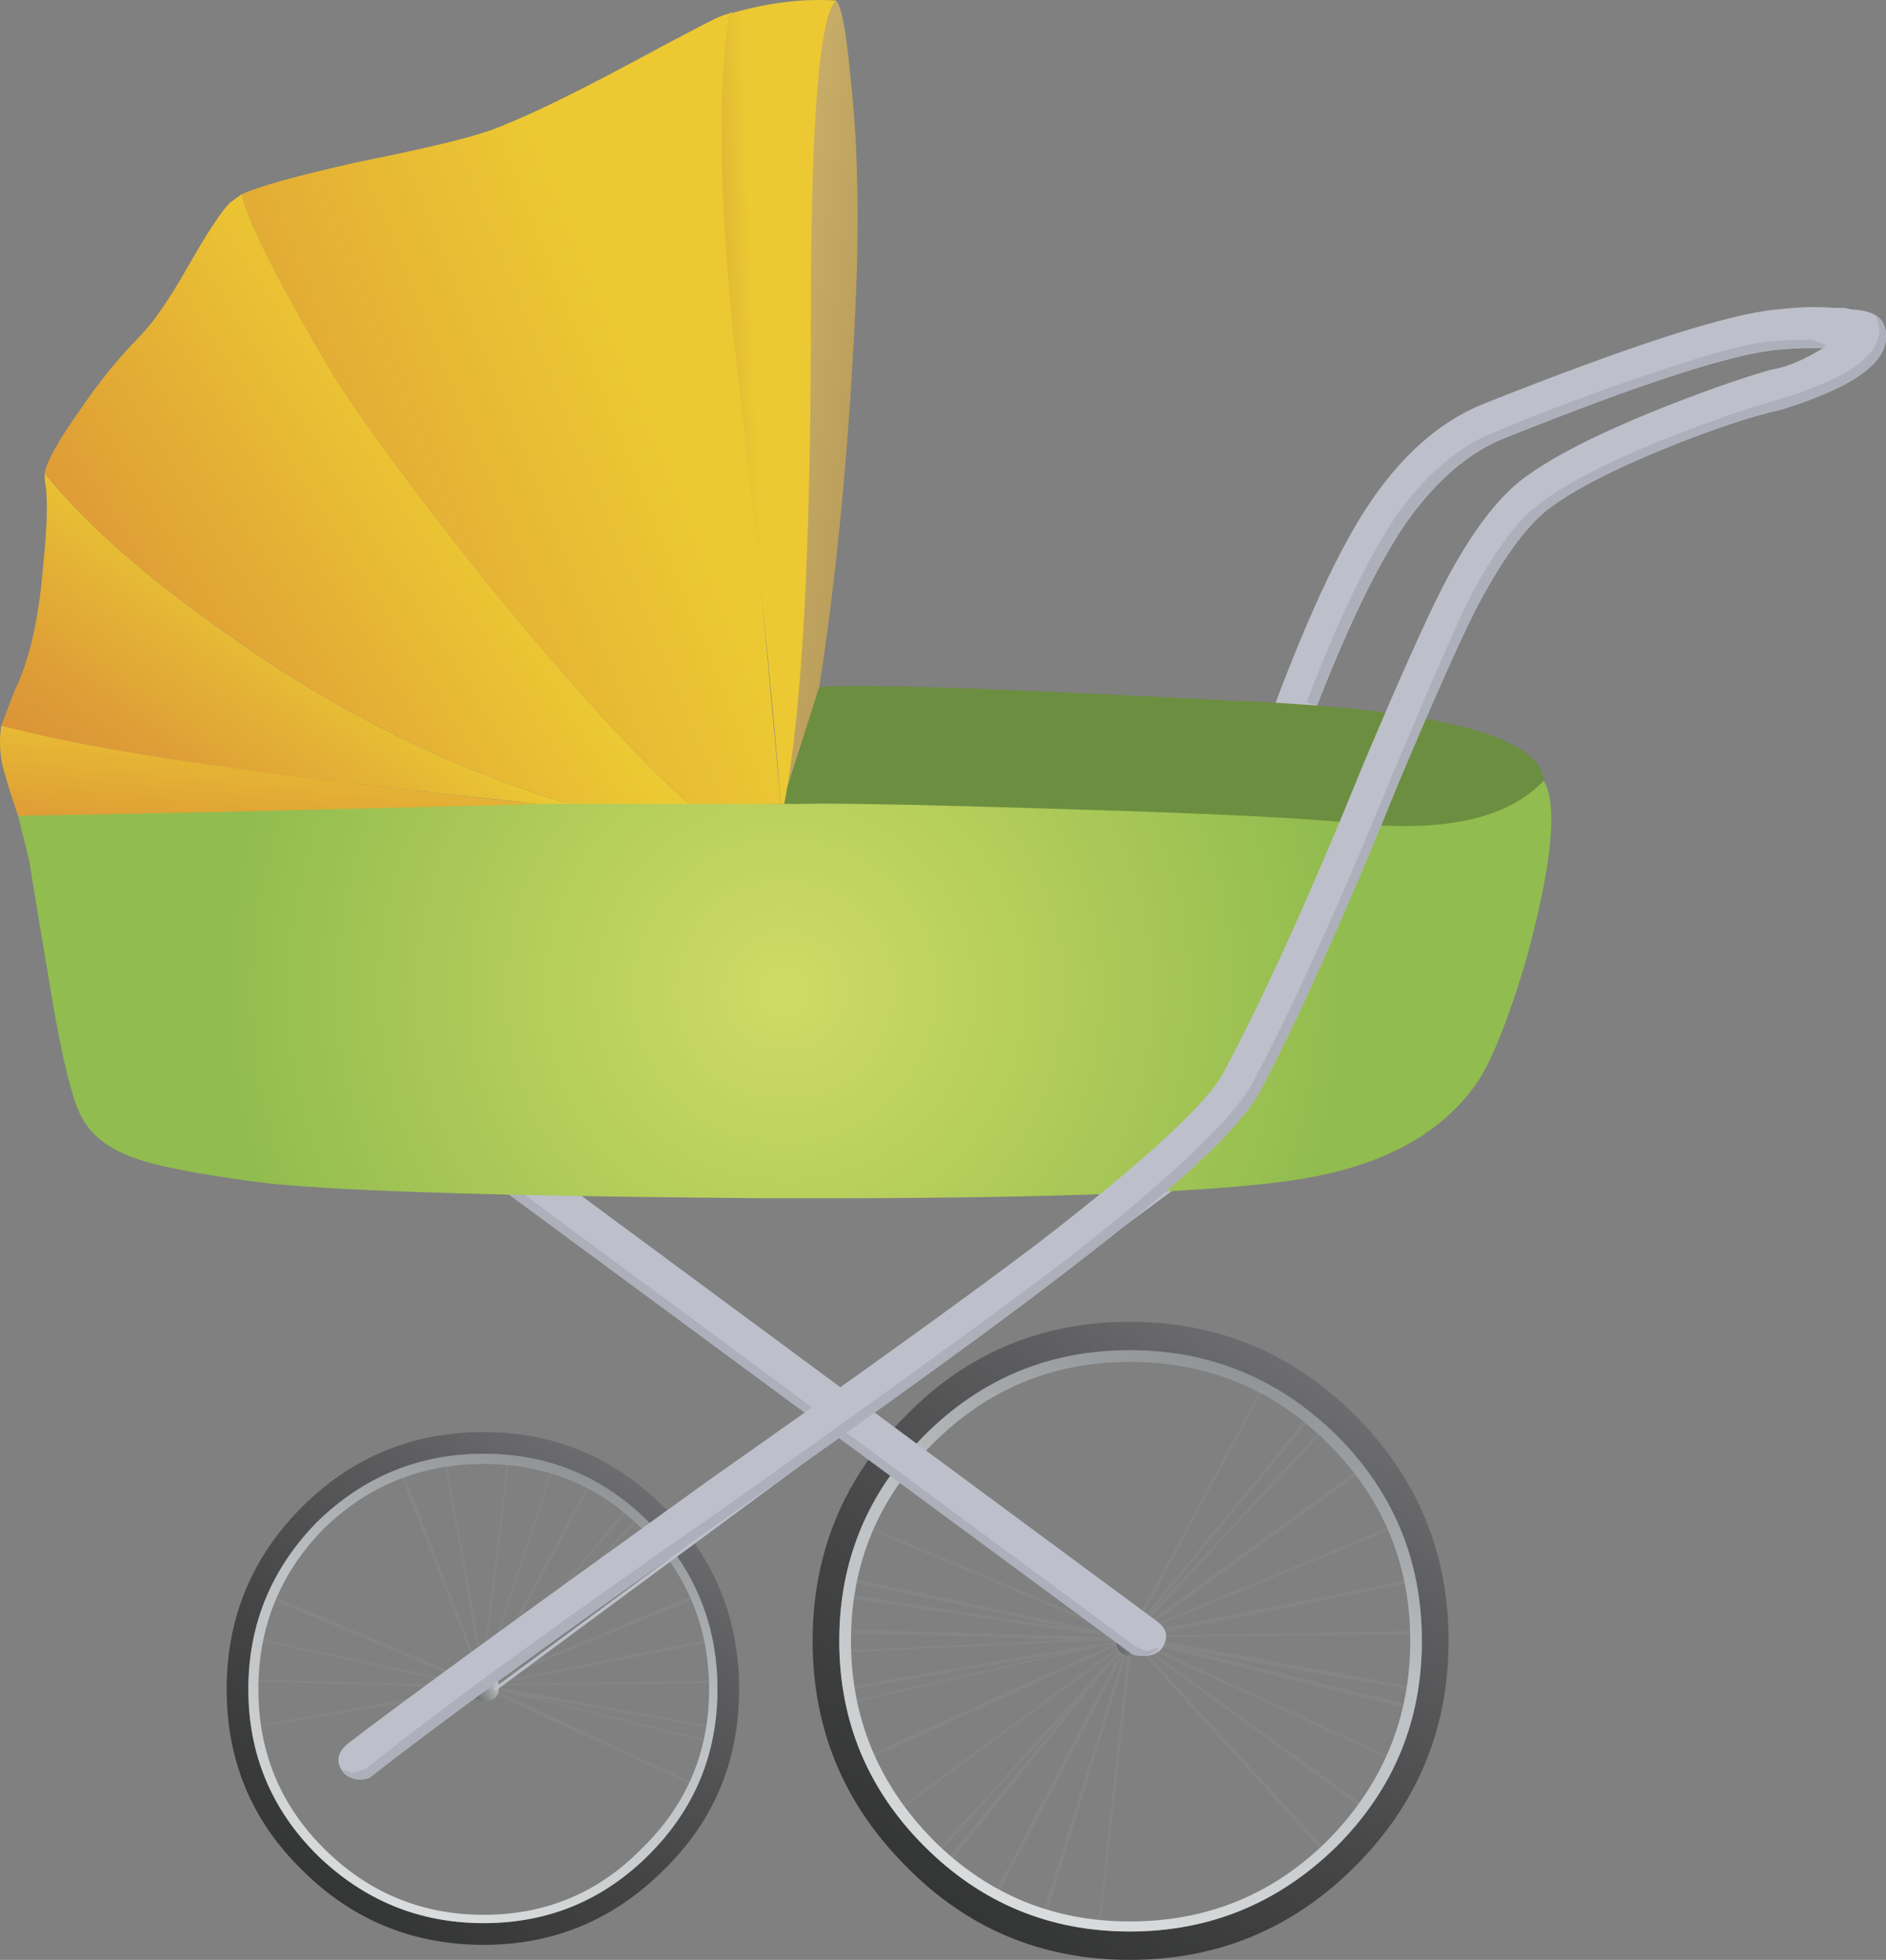
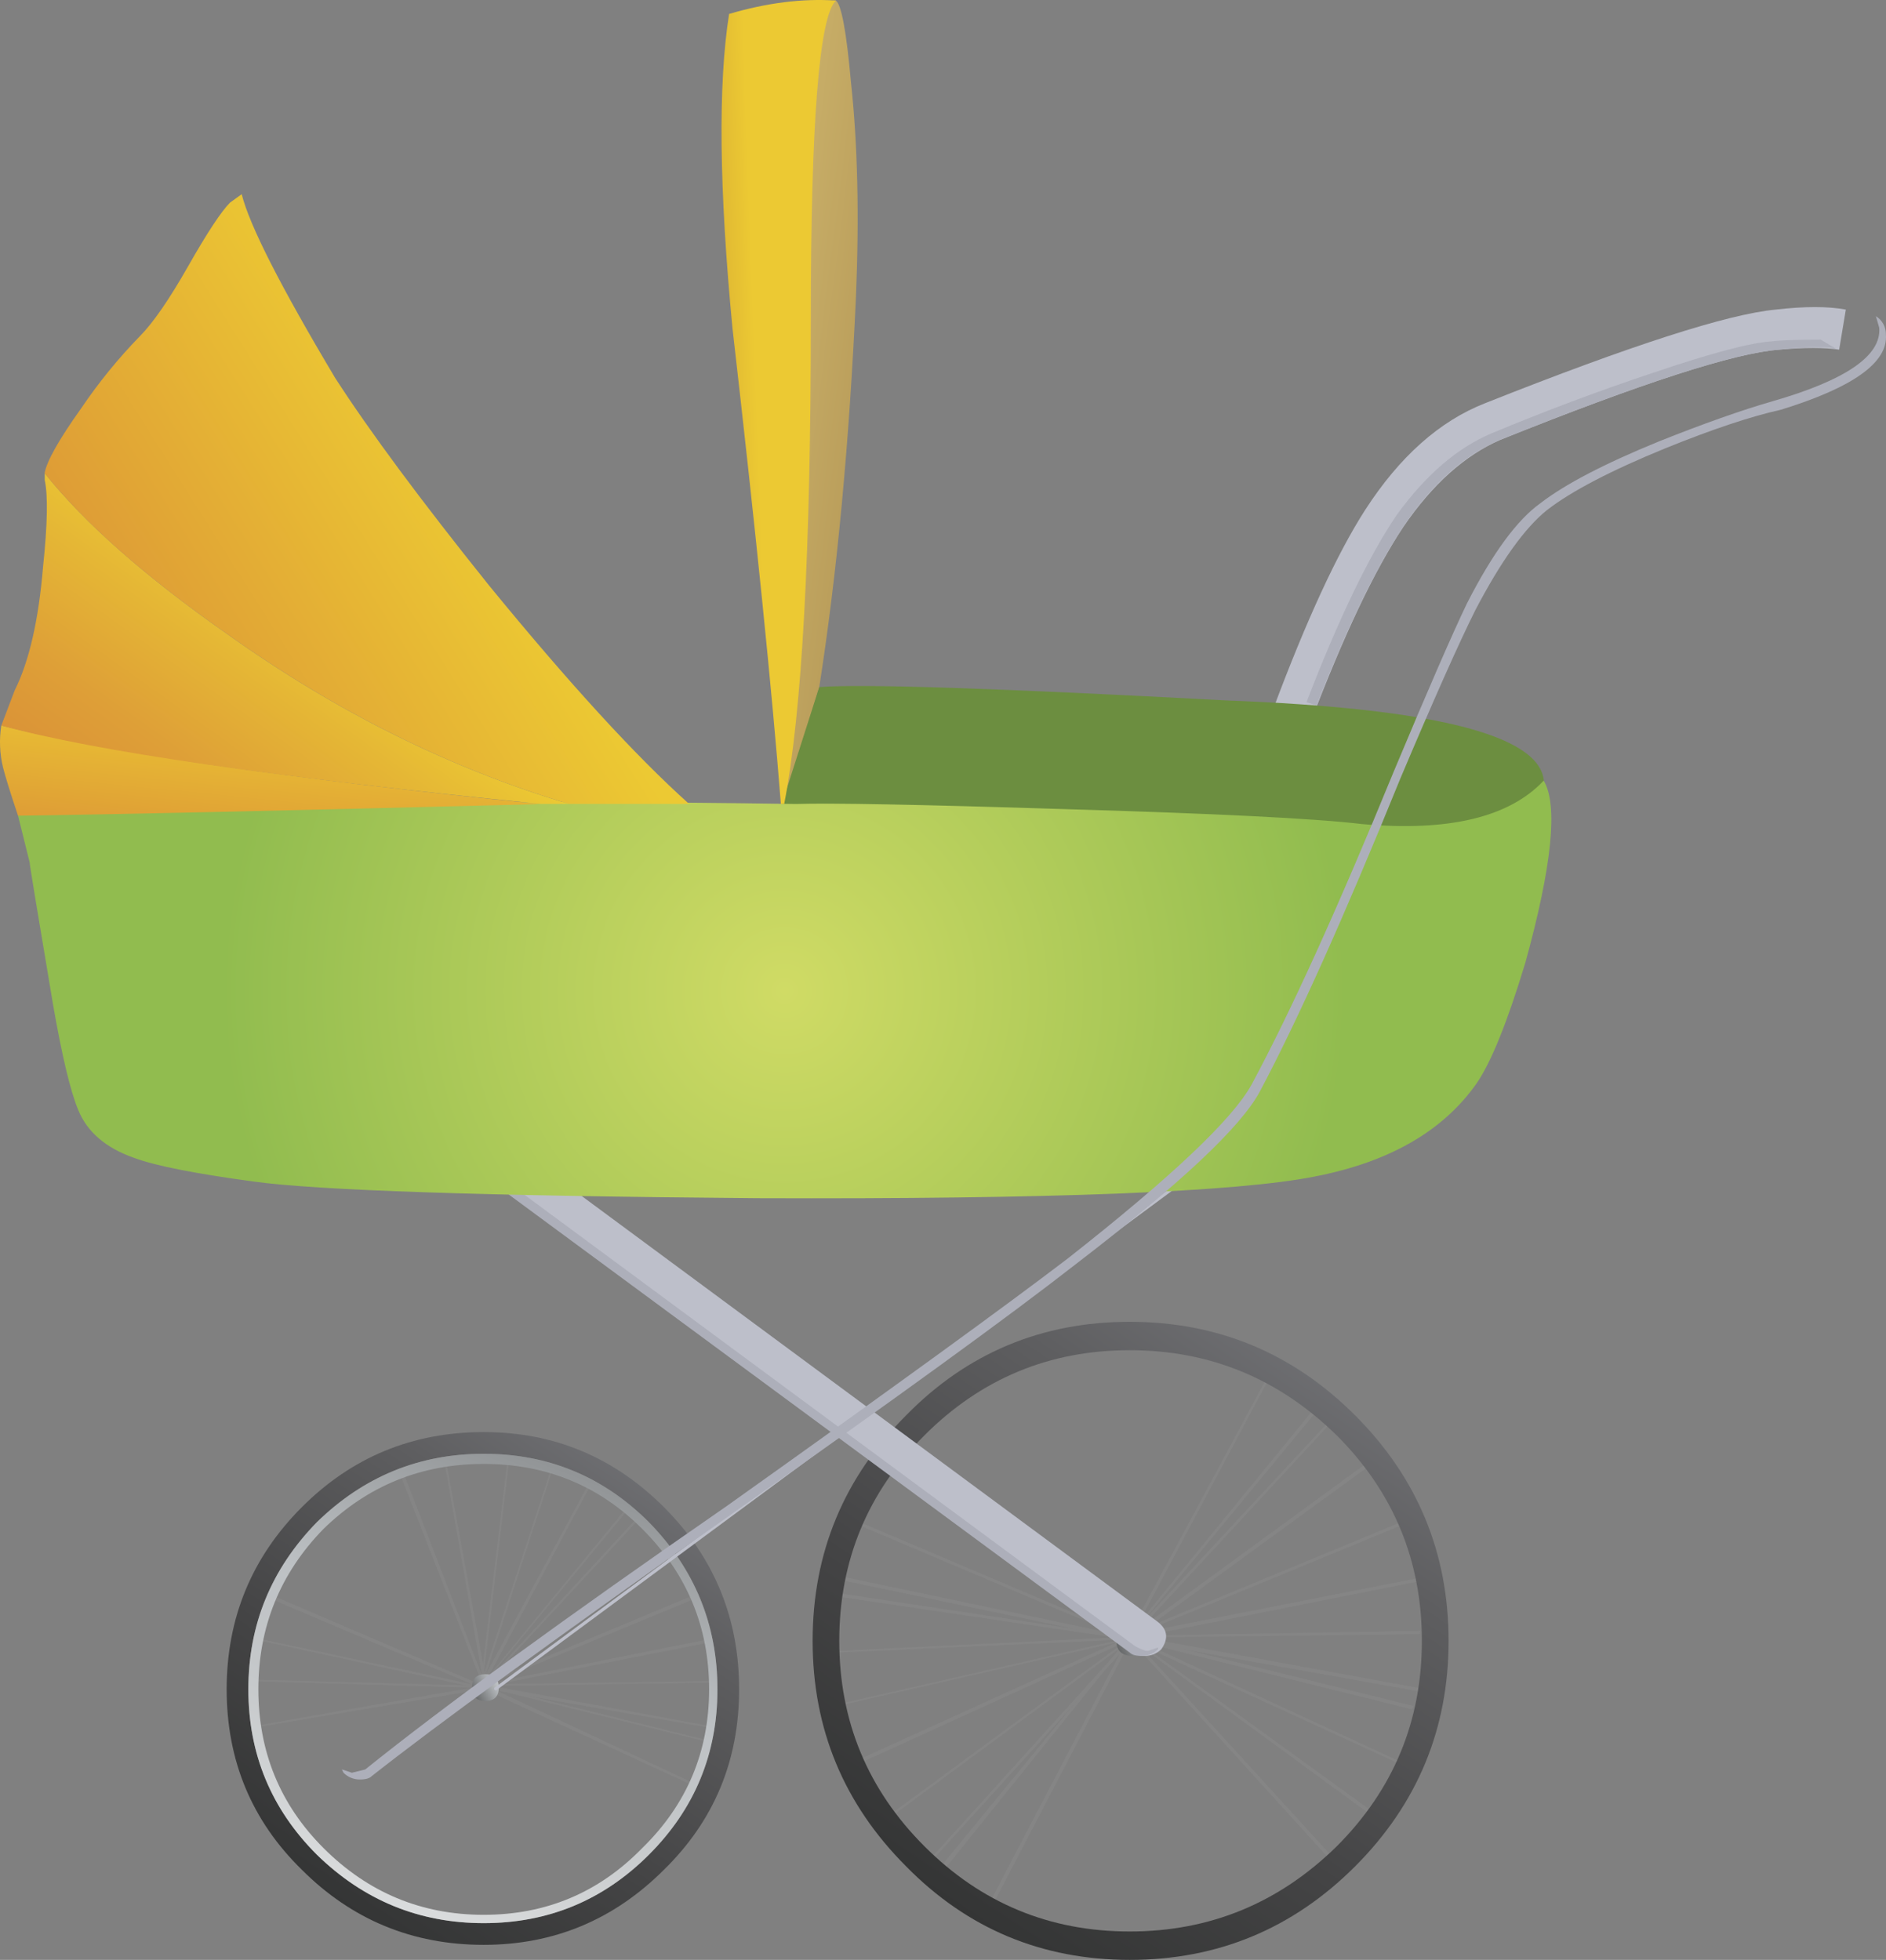
<svg xmlns="http://www.w3.org/2000/svg" version="1.0" id="Layer_1" x="0px" y="0px" viewBox="0 0 811.77 843.54" enable-background="new 0 0 811.77 843.54" xml:space="preserve">
  <rect x="0" y="0" width="811.77" height="843.54" fill="#808080" stroke="none" />
  <title>babygirl_0017</title>
  <path fill="#D6D6D6" fill-opacity="0" d="M738.2,116.4c-86.667-11.26-167.867-39.56-243.6-84.9  C443.207-4.407,388.16-3.19,329.46,35.15C288.713,61.93,255.56,97.213,230,141c-20.667,36.213-57,79.12-109,128.72  c-40.447,38.667-61.113,68.793-62,90.38c-3.067,32.6-5.513,77.197-7.34,133.79c-1.213,42-1.82,73.497-1.82,94.49  c0,73.64,2.89,122.64,8.67,147c18.247,77.9,60.977,106.81,128.19,86.73h310.2c55.333-39.253,123.153-152.303,203.46-339.15  c28.28-66.34,53.673-131.613,76.18-195.82c20.373-57.513,30.56-91.29,30.56-101.33c0-27.693-5.333-45.953-16-54.78  c-7.907-6.087-25.547-10.957-52.92-14.61 M423.89,405.8c4.56-13.693,6.84-22.823,6.84-27.39c8.213-2.133,17.337-0.613,27.37,4.56  c-1.827,3.953-7.603,9.127-17.33,15.52c-10.34,6.393-16.727,10.35-19.16,11.87L423.89,405.8z" />
  <path fill="#BDBFCA" d="M791.61,150.5l2.87-17.25c-7.667-1.44-17.727-1.44-30.18,0c-20.593,1.92-62.26,15.34-125,40.26  c-19.64,7.667-36.883,23-51.73,46c-12,18.667-25.173,47.183-39.52,85.55l15.81,6.47c14.373-37.867,27.783-66.143,40.23-84.83  c12.453-18.213,26.343-30.673,41.67-37.38c60.833-24.447,100.833-37.387,120-38.82C776.767,149.54,785.383,149.54,791.61,150.5z" />
  <path fill="#ADAFBA" d="M790.89,150.5l-7.18-4.31c-10.54,0-17.487,0.24-20.84,0.72c-9.1,0.48-26.343,5.033-51.73,13.66  c-22.993,7.667-45.993,16.293-69,25.88c-14.847,6.233-28.513,17.977-41,35.23c-12,17.733-24.933,44.573-38.8,80.52l4.31,1.44  c13.893-35.467,26.827-61.827,38.8-79.08c11.973-17.253,25.383-28.997,40.23-35.23c60.833-24.447,100.833-37.387,120-38.82  C779.613,149.063,788.017,149.06,790.89,150.5z" />
  <path fill="#858585" d="M104,722.76v0.72l99.15,2.88l-102,18V745l107.05-18v-1.44L104,722.76z" />
  <path fill="#858585" d="M109.06,683.22l-0.72,1.44l94.84,40.26l-94.12-20.13v0.72l99.15,21.57v-1.44L109.06,683.22z" />
  <path fill="#858585" d="M208.21,726.36l1.44-0.72l-19.4-106.4h-0.72l18,102.09l-35.92-92.74l-1.44,0.72L208.21,726.36z" />
  <path fill="#858585" d="M208.21,726.36l87.65-64l-0.72-0.72L211.8,722l65.38-70.45l-0.72-0.72l-69,74.77L208.21,726.36z" />
  <path fill="#858585" d="M305.2,771.65l0.72-0.72l-93.4-43.85l93.4,23v-0.72l-98.43-24.44l-0.72,1.44L305.2,771.65z" />
-   <path fill="#858585" d="M207.49,725.64l32.33-99.21h-0.72l-30.89,94.18l12.21-102.81h-0.72l-12.93,107.84H207.49z" />
+   <path fill="#858585" d="M207.49,725.64l32.33-99.21h-0.72l-30.89,94.18l12.21-102.81h-0.72l-12.93,107.84H207.49" />
  <path fill="#858585" d="M207.49,725.64l69-83.4l-0.72-0.72l-65.38,79.8l45.26-84.83l-0.72-0.72l-48.14,89.15L207.49,725.64z" />
  <path fill="#858585" d="M206.77,726.36l102-20.13v-1.44l-97,19.41l95.56-39.54l-0.72-1.44l-99.87,41.7v1.44l0,0H206.77z" />
  <path fill="#858585" d="M313.1,745v-0.72l-101.3-18.64l96.28-1.44v-0.72l-101.31,1.44v1.44L313.1,745z" />
  <linearGradient id="SVGID_1_" gradientUnits="userSpaceOnUse" x1="1437.471" y1="390.078" x2="1471.921" y2="441.828" gradientTransform="matrix(14.37 0 0 -14.38 -20643.93 6629.81)">
    <stop offset="0.15" style="stop-color:#292929" />
    <stop offset="0.2" style="stop-color:#2C2C2C" />
    <stop offset="0.27" style="stop-color:#343535" />
    <stop offset="0.36" style="stop-color:#444445" />
    <stop offset="0.47" style="stop-color:#5E5E60" />
    <stop offset="0.6" style="stop-color:#85868B" />
    <stop offset="0.61" style="stop-color:#8A8B91" />
  </linearGradient>
  <path fill="url(#SVGID_1_)" d="M97.56,727.08c0,30.667,10.777,56.547,32.33,77.64c21.553,21.567,47.657,32.35,78.31,32.35  c30.173,0,56.04-10.783,77.6-32.35c21.553-21.087,32.33-46.967,32.33-77.64s-10.777-56.793-32.33-78.36  c-21.553-21.567-47.42-32.35-77.6-32.35c-30.667,0-56.77,10.783-78.31,32.35S97.573,696.407,97.56,727.08 M106.9,727.08  c0-27.8,9.82-51.763,29.46-71.89c20.12-19.653,44.07-29.48,71.85-29.48s51.49,9.827,71.13,29.48  c19.64,20.127,29.46,44.09,29.46,71.89c0,27.8-9.82,51.523-29.46,71.17c-19.64,19.653-43.35,29.48-71.13,29.48  s-51.73-9.827-71.85-29.48C116.72,778.597,106.9,754.873,106.9,727.08z" />
  <linearGradient id="SVGID_2_" gradientUnits="userSpaceOnUse" x1="1446.201" y1="397.908" x2="1456.281" y2="423.988" gradientTransform="matrix(14.37 0 0 -14.38 -20643.93 6629.81)">
    <stop offset="0.03" style="stop-color:#F9FAFA" />
    <stop offset="0.06" style="stop-color:#ECEDED" />
    <stop offset="0.09" style="stop-color:#E5E6E7" />
    <stop offset="0.16" style="stop-color:#E3E4E5" />
    <stop offset="0.22" style="stop-color:#DBDDDE" />
    <stop offset="0.41" style="stop-color:#C5C8CA" />
    <stop offset="0.53" style="stop-color:#BDC1C4" />
    <stop offset="0.93" style="stop-color:#686A6B" />
  </linearGradient>
  <path fill="url(#SVGID_2_)" d="M106.9,727.08c0,27.8,9.82,51.523,29.46,71.17c20.12,19.653,44.07,29.48,71.85,29.48  s51.49-9.827,71.13-29.48c19.64-19.653,29.46-43.377,29.46-71.17s-9.82-51.757-29.46-71.89c-19.64-19.653-43.35-29.48-71.13-29.48  s-51.73,9.827-71.85,29.48C116.72,675.317,106.9,699.28,106.9,727.08 M111.21,727.08c0-26.84,9.333-49.84,28-69  c19.16-18.667,42.16-28,69-28s49.593,9.333,68.26,28c19.16,19.173,28.74,42.173,28.74,69s-9.58,49.593-28.74,68.3  c-18.667,19.173-41.42,28.76-68.26,28.76c-26.84,0-49.84-9.587-69-28.76C120.543,776.687,111.21,753.92,111.21,727.08L111.21,727.08  z" />
  <linearGradient id="SVGID_3_" gradientUnits="userSpaceOnUse" x1="1452.343" y1="411.235" x2="1450.663" y2="410.255" gradientTransform="matrix(14.37 0 0 -14.38 -20643.93 6629.81)">
    <stop offset="0.08" style="stop-color:#F9FAFA" />
    <stop offset="0.12" style="stop-color:#ECEDED" />
    <stop offset="0.16" style="stop-color:#E5E6E7" />
    <stop offset="0.26" style="stop-color:#E3E4E5" />
    <stop offset="0.3" style="stop-color:#DBDDDE" />
    <stop offset="0.44" style="stop-color:#C5C8CA" />
    <stop offset="0.53" style="stop-color:#BDC1C4" />
    <stop offset="0.93" style="stop-color:#686A6B" />
  </linearGradient>
  <path fill="url(#SVGID_3_)" d="M214.67,726.36c0-3.833-1.917-5.75-5.75-5.75c-3.833,0-5.75,1.917-5.75,5.75  c0,3.833,1.917,5.75,5.75,5.75C212.753,732.11,214.67,730.193,214.67,726.36z" />
  <path fill="#858585" d="M401.48,800.41l86.94-95.62l-0.72-0.72l-108.49,79.8l0.72,0.72l103.46-76.21l-82.63,91.3L401.48,800.41z" />
-   <path fill="#858585" d="M354.06,729.23l132.92-23v-1.44l-129.33-3.59v1.44l122.86,3.59L354.06,727.8v1.44l0,0V729.23z" />
  <path fill="#858585" d="M487,706.23v-1.44l-123.6-52.48v1.44l117.11,49.61l-116.39-24.45l-0.72,1.44L487,706.23z" />
  <path fill="#858585" d="M487,705.51l108.49-79.08l-0.74-1.43l-103.46,75.48l81.19-87.71l-0.72-0.72l-85.5,92L487,705.51z" />
  <path fill="#858585" d="M607.68,761.59l0.72-0.72L492,707l115.68,28.7l0.72-1.44l-122.14-30.2l-0.72,1.44L607.68,761.59z" />
  <path fill="#858585" d="M572.48,800.41l1.44-0.72l-83.34-91.3l104.18,76.21l0.72-1.44l-109.22-79.09l-0.72,0.72L572.48,800.41z" />
  <path fill="#858585" d="M428.06,818.38l59.63-114.31l-0.72-0.72L401.48,807.6l1.44,1.44l80.47-99.93l-56.77,108.55L428.06,818.38z" />
-   <path fill="#858585" d="M472.61,837.07l15.09-133l-1.44-0.72L448.9,823.41l1.44,0.72l35.21-114.31l-13.66,127.25H472.61  L472.61,837.07z" />
  <path fill="#858585" d="M364.12,761.59L487,705.51l-0.72-0.72l-125.76,28.76v0.72l120-27.32l-117.11,53.2L364.12,761.59z" />
  <path fill="#858585" d="M360.52,711.26L487,705.51v-0.72l-132.94-20.13l-0.72,1.44l126.45,18.69l-119.27,5.75V711.26L360.52,711.26  L360.52,711.26z" />
  <path fill="#858585" d="M486.26,704.79l85.5-103.53l-1.44-0.72L489.85,699l56-105l-0.72-0.72l-59.59,110.79L486.26,704.79z" />
  <path fill="#858585" d="M485.54,705.51L612,680.35v-1.44l-120.7,23.72l118.55-48.89v-1.44l-125,51.76L485.54,705.51z" />
  <path fill="#858585" d="M617.74,729.23v-1.43L492,704.79l119.27-1.44v-1.44l-125.73,2.16l-0.72,1.44L617.74,729.23z" />
  <linearGradient id="SVGID_4_" gradientUnits="userSpaceOnUse" x1="1453.601" y1="386.588" x2="1496.351" y2="450.838" gradientTransform="matrix(14.37 0 0 -14.38 -20643.93 6629.81)">
    <stop offset="0.15" style="stop-color:#292929" />
    <stop offset="0.2" style="stop-color:#2C2C2C" />
    <stop offset="0.27" style="stop-color:#343535" />
    <stop offset="0.36" style="stop-color:#444445" />
    <stop offset="0.47" style="stop-color:#5E5E60" />
    <stop offset="0.6" style="stop-color:#85868B" />
    <stop offset="0.61" style="stop-color:#8A8B91" />
  </linearGradient>
  <path fill="url(#SVGID_4_)" d="M583.25,609.17c-26.827-26.84-59.16-40.26-97-40.26s-69.923,13.42-96.25,40.26  c-26.82,26.84-40.23,59.193-40.23,97.06c0,37.867,13.41,70.217,40.23,97.05c26.347,26.84,58.44,40.26,96.28,40.26  s70.173-13.42,97-40.26c26.813-26.853,40.22-59.203,40.22-97.05c0-37.847-13.41-70.2-40.23-97.06 M575.37,617.8  c24.42,24.44,36.63,53.917,36.63,88.43c0,34.513-12.213,63.99-36.64,88.43c-24.907,24.44-54.607,36.66-89.1,36.66  s-63.95-12.223-88.37-36.67c-24.433-24.433-36.65-53.907-36.65-88.42s12.213-63.99,36.64-88.43  c24.427-24.447,53.883-36.67,88.37-36.67s64.187,12.223,89.1,36.67l0,0L575.37,617.8z" />
  <linearGradient id="SVGID_5_" gradientUnits="userSpaceOnUse" x1="1464.431" y1="396.298" x2="1476.931" y2="428.698" gradientTransform="matrix(14.37 0 0 -14.38 -20643.93 6629.81)">
    <stop offset="0.03" style="stop-color:#F9FAFA" />
    <stop offset="0.06" style="stop-color:#ECEDED" />
    <stop offset="0.09" style="stop-color:#E5E6E7" />
    <stop offset="0.16" style="stop-color:#E3E4E5" />
    <stop offset="0.22" style="stop-color:#DBDDDE" />
    <stop offset="0.41" style="stop-color:#C5C8CA" />
    <stop offset="0.53" style="stop-color:#BDC1C4" />
    <stop offset="0.93" style="stop-color:#686A6B" />
  </linearGradient>
-   <path fill="url(#SVGID_5_)" d="M575.35,617.8c-24.9-24.447-54.597-36.67-89.09-36.67s-63.953,12.223-88.38,36.67  s-36.64,53.923-36.64,88.43s12.213,63.983,36.64,88.43c24.427,24.44,53.883,36.663,88.37,36.67  c34.487,0.007,64.183-12.217,89.09-36.67c24.44-24.44,36.66-53.917,36.66-88.43S599.783,642.24,575.35,617.8 M571.76,621.39  c23.493,23.487,35.24,51.767,35.24,84.84s-11.737,61.59-35.21,85.55C548.297,815.26,519.787,827,486.26,827  c-33.047,0-61.307-11.743-84.78-35.23c-23.473-23.967-35.207-52.483-35.2-85.55s11.74-61.343,35.2-84.83  c23.473-23.487,51.733-35.23,84.78-35.23C519.787,586.16,548.287,597.903,571.76,621.39L571.76,621.39L571.76,621.39z" />
  <linearGradient id="SVGID_6_" gradientUnits="userSpaceOnUse" x1="1472.069" y1="412.842" x2="1469.968" y2="411.623" gradientTransform="matrix(14.37 0 0 -14.38 -20643.93 6629.81)">
    <stop offset="0.08" style="stop-color:#F9FAFA" />
    <stop offset="0.12" style="stop-color:#ECEDED" />
    <stop offset="0.16" style="stop-color:#E5E6E7" />
    <stop offset="0.26" style="stop-color:#E3E4E5" />
    <stop offset="0.3" style="stop-color:#DBDDDE" />
    <stop offset="0.44" style="stop-color:#C5C8CA" />
    <stop offset="0.53" style="stop-color:#BDC1C4" />
    <stop offset="0.93" style="stop-color:#686A6B" />
  </linearGradient>
  <path fill="url(#SVGID_6_)" d="M494.88,706.23c0-4.793-2.393-7.19-7.18-7.19c-4.787,0-7.18,2.397-7.18,7.19  c0,4.313,2.393,6.47,7.18,6.47C492.487,712.7,494.88,710.543,494.88,706.23z" />
  <path fill="#BDBFCA" d="M165.1,451.73c-4.787-3.333-8.857-2.853-12.21,1.44c-3.353,4.293-2.873,8.367,1.44,12.22l333.36,245.87  c0.96,0.96,2.627,1.44,5,1.44c2.688,0.071,5.286-0.971,7.18-2.88c3.333-4.793,2.613-8.867-2.16-12.22L165.1,451.73z" />
  <path fill="#ADAFBA" d="M151.45,453.16c-3.333,4.313-2.853,8.387,1.44,12.22l333.37,245.88c0.96,0.96,2.627,1.44,5,1.44  c2.688,0.072,5.287-0.97,7.18-2.88v-0.72l-4.31,1.44c-1.433,0-3.35-0.72-5.75-2.16L155.76,462.51  c-3.833-3.333-4.553-7.167-2.16-11.5L151.45,453.16z" />
  <path fill="none" stroke="#BDBFCA" stroke-width="1.35" stroke-linecap="round" stroke-miterlimit="10" d="M546,481L213.38,726.83" />
  <linearGradient id="SVGID_7_" gradientUnits="userSpaceOnUse" x1="1445.342" y1="451.001" x2="1470.191" y2="447.801" gradientTransform="matrix(14.37 0 0 -14.38 -20643.93 6629.81)">
    <stop offset="0.01" style="stop-color:#F0E587" />
    <stop offset="0.11" style="stop-color:#F4E190" />
    <stop offset="0.23" style="stop-color:#EDDA8A" />
    <stop offset="0.4" style="stop-color:#DDC77C" />
    <stop offset="0.59" style="stop-color:#C6AC66" />
    <stop offset="0.76" style="stop-color:#B19352" />
    <stop offset="0.95" style="stop-color:#8A6839" />
  </linearGradient>
  <path fill="url(#SVGID_7_)" d="M359.81,0.24c-13.413-1.44-21.08,48.893-23,151c-0.96,53.2-0.72,118.143,0.72,194.83l15.09-50.33  c7.667-48.887,12.937-104.963,15.81-168.23c1.433-34.987,0.717-65.653-2.15-92C364.36,13.917,362.203,2.16,359.81,0.24z" />
  <path fill="#6C8E40" d="M352.62,295.72L334,354l110.65,5c77.593,3.333,126.927,4.77,148,4.31c42.153-1.92,66.103-11.027,71.85-27.32  c-1.92-19.653-47.42-31.157-136.5-34.51C429.28,296.2,370.82,294.28,352.62,295.72z" />
  <radialGradient id="SVGID_8_" cx="759.971" cy="758.512" r="16.84" gradientTransform="matrix(14.37 0 0 14.38 -10583.04 -10480.9)" gradientUnits="userSpaceOnUse">
    <stop offset="0" style="stop-color:#D0DB65" />
    <stop offset="1" style="stop-color:#91BC4F" />
  </radialGradient>
  <path fill="url(#SVGID_8_)" d="M656.54,414.34c11.493-41.7,14.127-67.82,7.9-78.36c-14.847,15.813-40.95,22.043-78.31,18.69  c-20.087-2.393-63.197-4.55-129.33-6.47c-61.333-1.92-99.413-2.64-114.24-2.16c-125.04-1.92-236.643-0.267-334.81,4.96l5,20.13  c0,0.96,3.353,21.33,10.06,61.11c3.833,22.047,7.427,37.143,10.78,45.29c3.847,9.647,11.983,16.623,24.41,20.93  c9.1,3.333,26.1,6.687,51,10.06c27.333,3.833,99.667,6.23,217,7.19c126.453,0.48,206.453-2.637,240-9.35  c32.093-6.233,55.323-19.653,69.69-40.26C641.897,457,648.847,439.747,656.54,414.34z" />
  <linearGradient id="SVGID_9_" gradientUnits="userSpaceOnUse" x1="1444.329" y1="434.338" x2="1445.079" y2="441.838" gradientTransform="matrix(14.37 0 0 -14.38 -20643.93 6629.81)">
    <stop offset="0" style="stop-color:#D98C37" />
    <stop offset="0.74" style="stop-color:#ECC933" />
  </linearGradient>
  <path fill="url(#SVGID_9_)" d="M1.28,330.23c0.96,3.847,3.117,10.797,6.47,20.85c38.32-0.48,113.28-2.147,224.88-5  C122.943,335.033,45.59,323.757,0.57,312.25C-0.384,318.231-0.142,324.342,1.28,330.23z" />
  <linearGradient id="SVGID_10_" gradientUnits="userSpaceOnUse" x1="1440.253" y1="434.137" x2="1447.603" y2="444.486" gradientTransform="matrix(14.37 0 0 -14.38 -20643.93 6629.81)">
    <stop offset="0" style="stop-color:#D98C37" />
    <stop offset="0.13" style="stop-color:#DA9137" />
    <stop offset="0.35" style="stop-color:#DE9F37" />
    <stop offset="0.62" style="stop-color:#E5B735" />
    <stop offset="0.79" style="stop-color:#ECC933" />
  </linearGradient>
  <path fill="url(#SVGID_10_)" d="M232.63,346h12.21c-51.227-15.333-100.32-39.763-147.28-73.29  c-34.967-24.473-61.07-47.477-78.31-69.01v2.88c1.44,6.713,1.2,19.173-0.72,37.38c-1.913,23.007-5.983,40.74-12.21,53.2l-5.75,15.1  C40.323,323.28,117.677,334.527,232.63,346z" />
  <linearGradient id="SVGID_11_" gradientUnits="userSpaceOnUse" x1="1438.673" y1="438.595" x2="1454.943" y2="448.895" gradientTransform="matrix(14.37 0 0 -14.38 -20643.93 6629.81)">
    <stop offset="0" style="stop-color:#D98C37" />
    <stop offset="0.74" style="stop-color:#ECC933" />
  </linearGradient>
  <path fill="url(#SVGID_11_)" d="M296.58,346c-22.993-20.607-51.733-52-86.22-94.18c-29.22-36.427-51.253-66.143-66.1-89.15  c-23.473-39.333-36.883-65.693-40.23-79.08l-5,3.59c-3.853,3.88-9.863,13.003-18.03,27.37s-15.113,24.433-20.84,30.2  c-9.286,9.538-17.706,19.882-25.16,30.91c-9.58,13.42-14.85,22.753-15.81,28c17.247,21.567,43.35,44.567,78.31,69  c47,33.56,96.117,58.007,147.35,73.34H296.58L296.58,346z" />
  <linearGradient id="SVGID_12_" gradientUnits="userSpaceOnUse" x1="1448.18" y1="444.59" x2="1462.74" y2="450.509" gradientTransform="matrix(14.37 0 0 -14.38 -20643.93 6629.81)">
    <stop offset="0" style="stop-color:#E3AC35" />
    <stop offset="0.58" style="stop-color:#ECC933" />
  </linearGradient>
-   <path fill="url(#SVGID_12_)" d="M317.42,141.87c-6.227-56.073-6.947-101.607-2.16-136.6L311,6.71  c-1.913,0.48-15.323,7.43-40.23,20.85c-26.827,14.38-46.943,23.967-60.35,28.76c-9.613,3.353-28.793,7.913-57.54,13.68  C127.493,75.733,111.2,80.28,104,83.64c3.333,13.42,16.743,39.78,40.23,79.08c14.847,23.007,36.88,52.723,66.1,89.15  c34.513,42.173,63.267,73.55,86.26,94.13h39.51L317.42,141.87z" />
  <linearGradient id="SVGID_13_" gradientUnits="userSpaceOnUse" x1="1455.211" y1="448.823" x2="1462.211" y2="449.073" gradientTransform="matrix(14.37 0 0 -14.38 -20643.93 6629.81)">
    <stop offset="0" style="stop-color:#B57C32" />
    <stop offset="0.58" style="stop-color:#ECC933" />
  </linearGradient>
  <path fill="url(#SVGID_13_)" d="M349,136.84c0-84.36,3.603-129.893,10.81-136.6C345.437-0.72,330.107,1.2,313.82,6  c-4.787,30.193-4.307,75.247,1.44,135.16c10.06,87.7,17.007,155.98,20.84,204.84h1.44C345.18,306.727,349,237.007,349,136.84z" />
-   <path fill="#BDBFCA" d="M793.77,132.52H778c-4.793,0-7.187,2.637-7.18,7.91c0,2.4,0.48,3.837,1.44,4.31l4.31,0.72  c6.227,1.44,9.34,2.637,9.34,3.59c-9.1,5.753-17.003,9.11-23.71,10.07c-14.847,4.313-32.33,10.543-52.45,18.69  c-24.427,10.067-42.39,19.4-53.89,28s-22.997,23.933-34.49,46c-7.187,13.9-18.683,39.543-34.49,76.93  c-22.993,56.553-43.11,100.887-60.35,133c-7.187,13.42-33.77,37.863-79.75,73.33c-29.707,22.527-76.633,56.317-140.78,101.37  c-85.333,61.38-137.57,99.5-156.71,114.36c-4.313,3.833-4.793,7.907-1.44,12.22c1.886,1.902,4.472,2.944,7.15,2.88  c2.393,0,4.06-0.48,5-1.44c27.333-21.567,79.333-59.43,156-113.59c69.453-48.887,118.31-84.353,146.57-106.4  c45.027-34.507,71.61-59.43,79.75-74.77c16.287-30.667,36.403-75.48,60.35-134.44c14.367-34,25.143-58.203,32.33-72.61  c11.02-21.087,21.32-35.467,30.9-43.14c10.54-8.147,27.54-17.013,51-26.6c20.12-8.147,36.647-13.66,49.58-16.54  c31.127-9.58,46.21-20.37,45.25-32.37c0-6.713-4.79-10.307-14.37-10.78L793.77,132.52z" />
  <path fill="#ADAFBA" d="M811.73,144c0.081-3.218-1.562-6.234-4.31-7.91l1.44,5c0.96,12-14.373,22.543-46,31.63  c-13.4,3.873-29.687,9.633-48.86,17.28c-23.473,9.587-40.473,18.453-51,26.6c-10.06,7.187-20.597,21.567-31.61,43.14  c-6.227,12.94-16.763,37.143-31.61,72.61c-23.947,58.473-44.303,103.287-61.07,134.44c-8.147,14.86-34.48,39.783-79,74.77  C433.343,561.713,384.473,597.193,313.1,648c-69.927,48.407-121.897,86.27-155.91,113.59l-5.74,1.41l-4.31-1.44l0.72,1.44  c1.878,1.905,4.456,2.953,7.13,2.9c2.393,0,4.06-0.48,5-1.44c27.333-21.567,79.333-59.43,156-113.59  c69.453-48.887,118.31-84.353,146.57-106.4c45.027-34.507,71.61-59.43,79.75-74.77c16.287-30.667,36.403-75.48,60.35-134.44  c14.367-34,25.143-58.203,32.33-72.61c11.02-21.087,21.32-35.467,30.9-43.14c10.54-8.147,27.54-17.013,51-26.6  c20.12-8.147,36.647-13.66,49.58-16.54C797.603,166.79,812.69,156,811.73,144z" />
</svg>